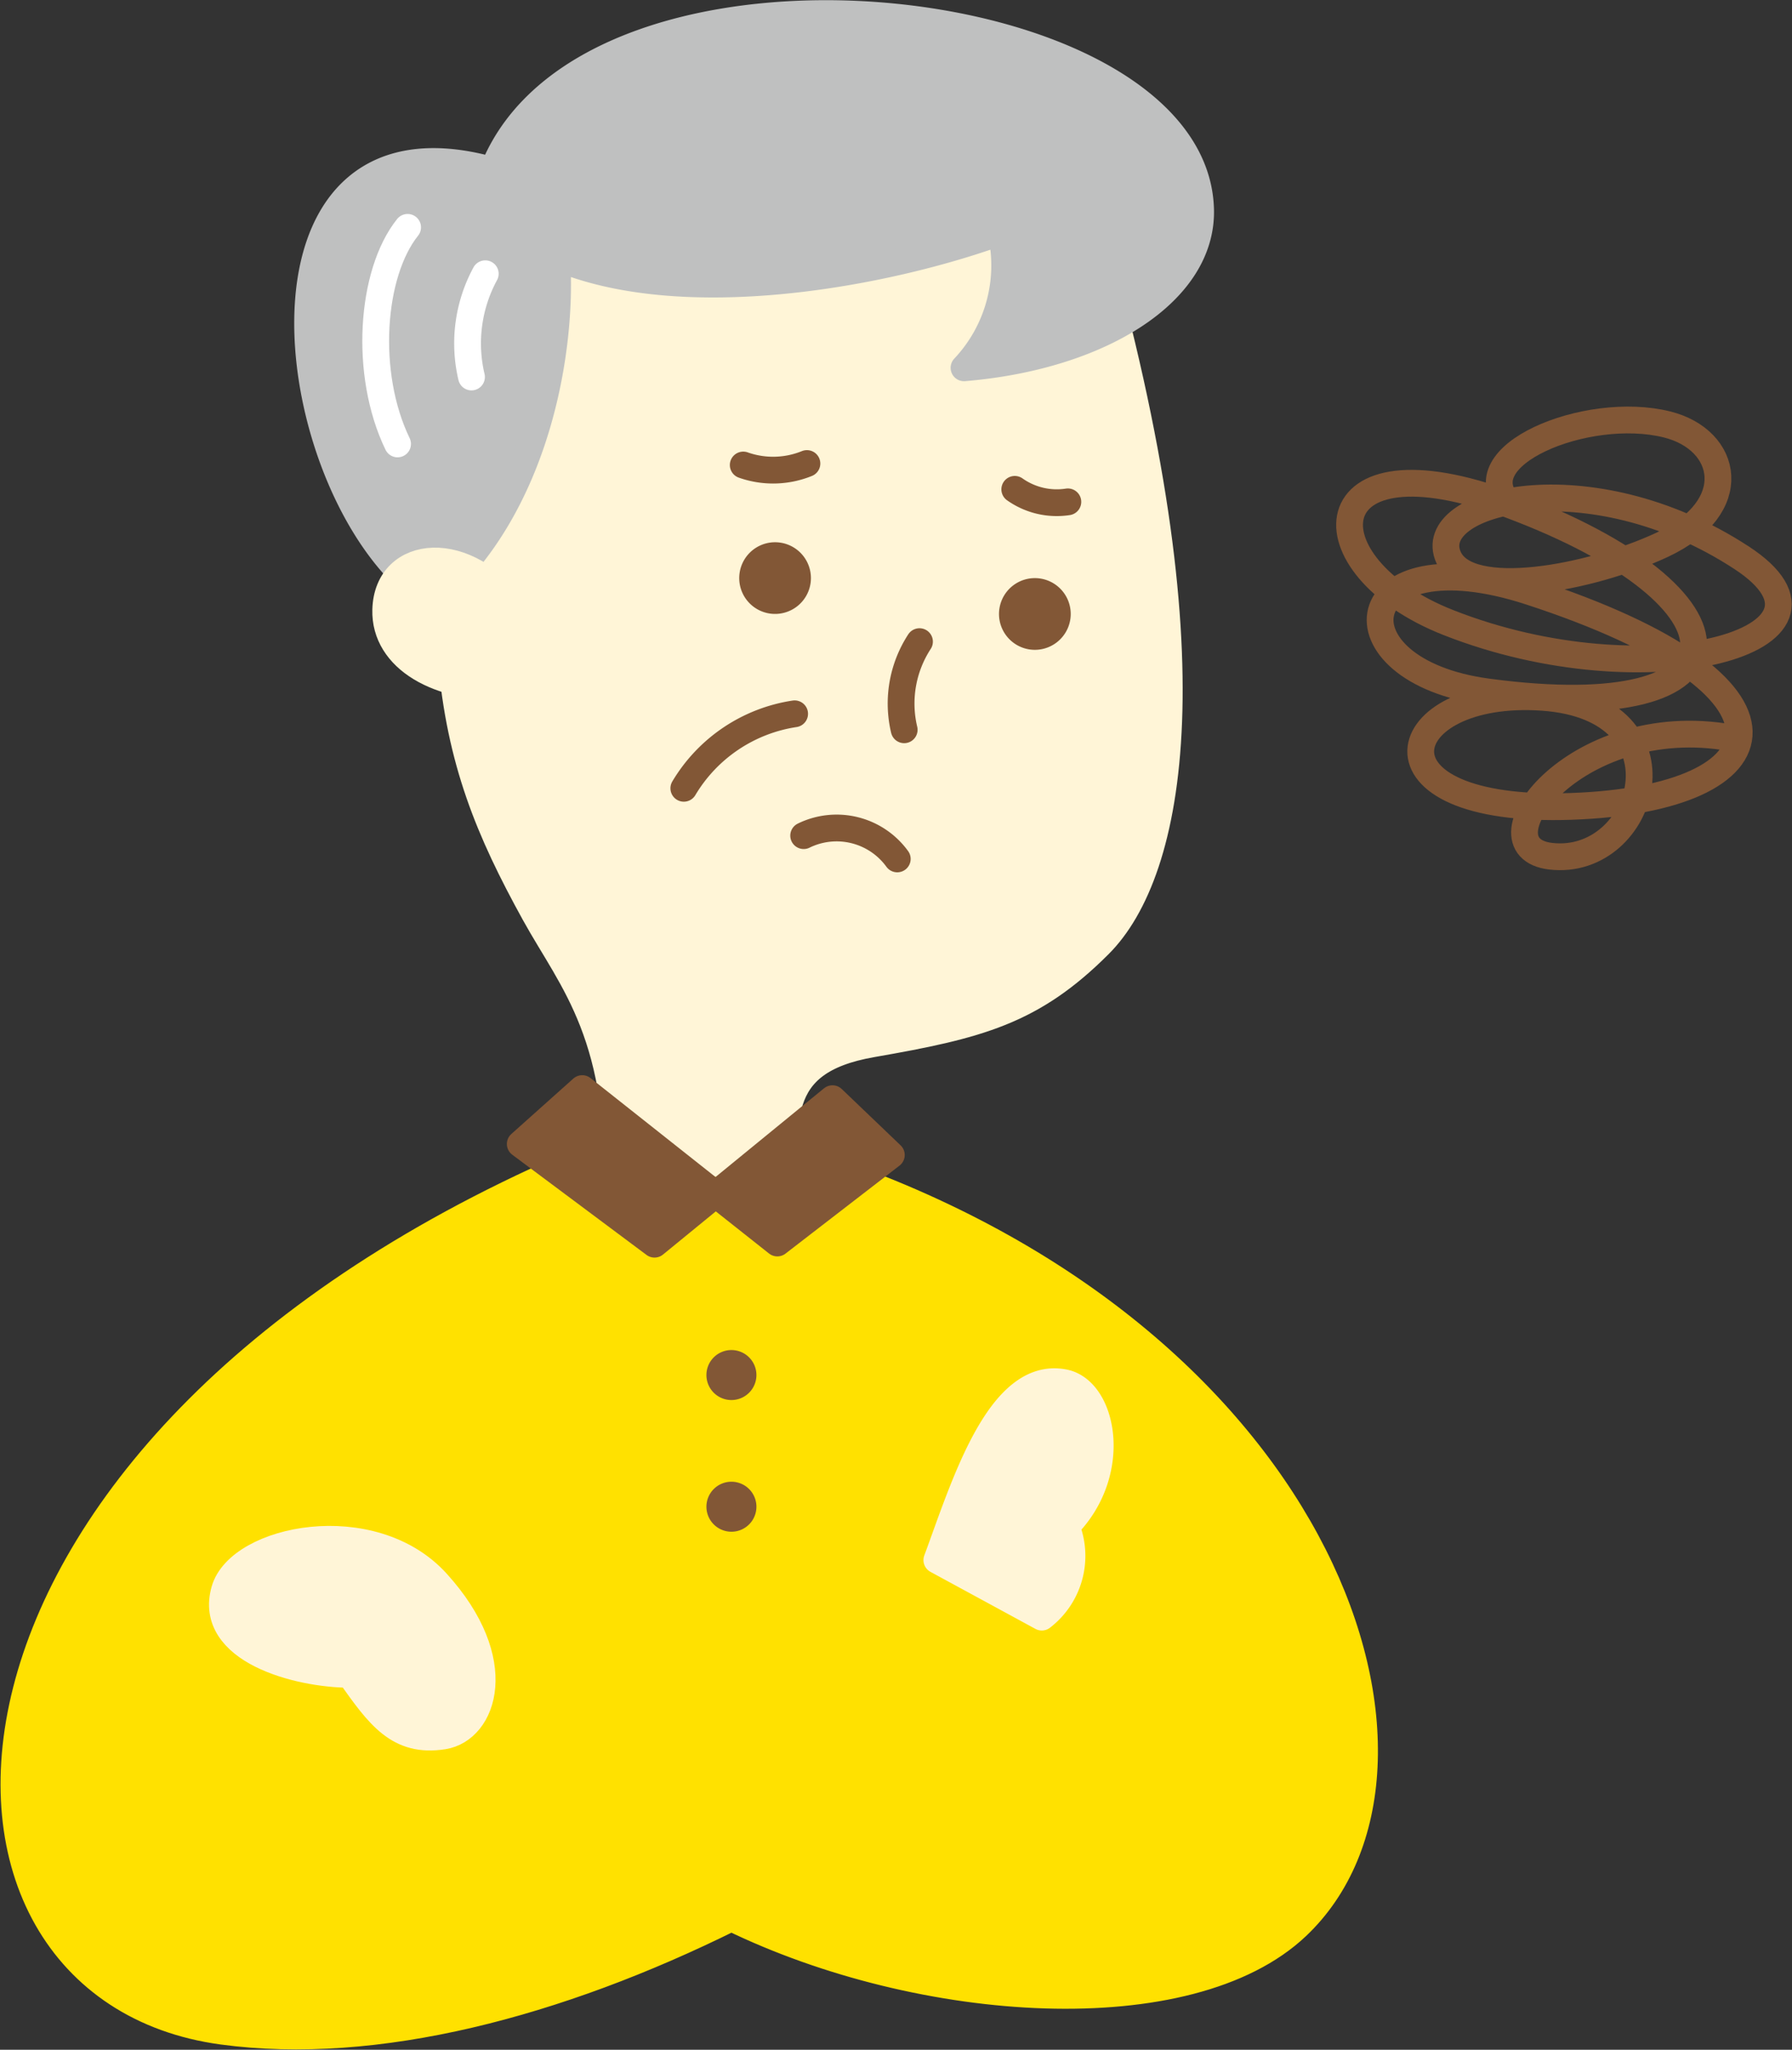
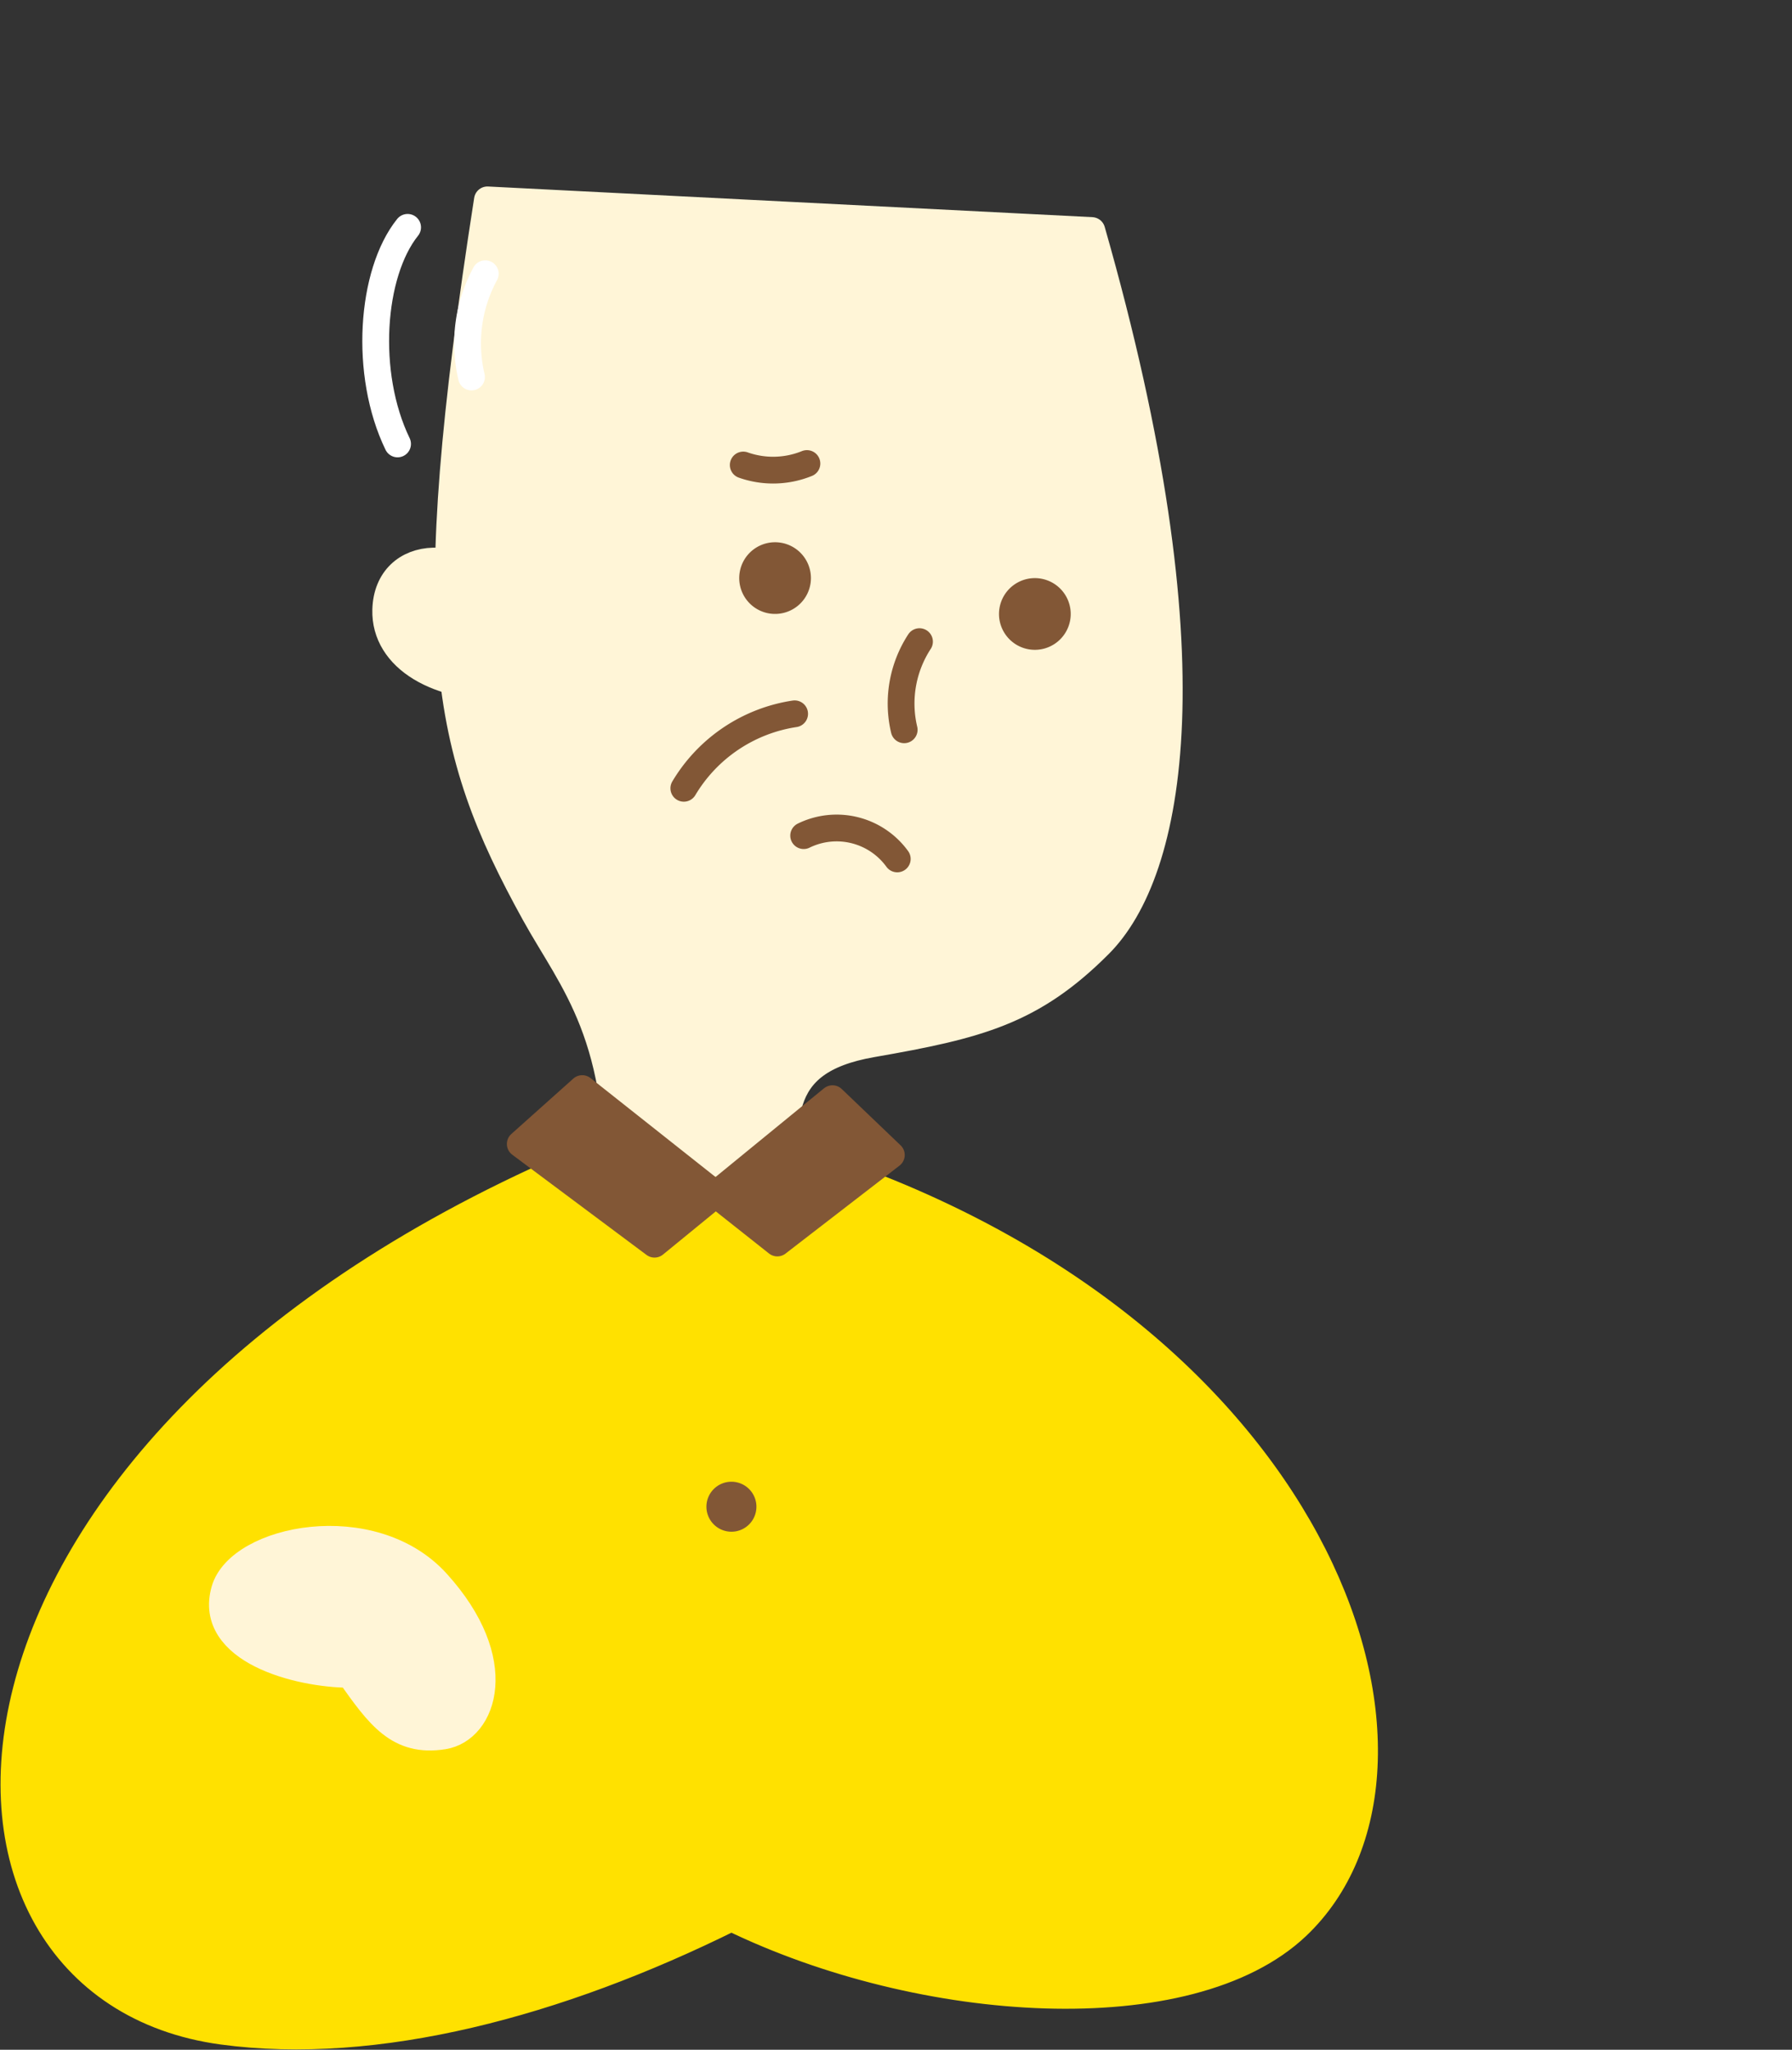
<svg xmlns="http://www.w3.org/2000/svg" width="132.031" height="151.025" viewBox="0 0 132.031 151.025">
  <rect x="0" y="0" width="132.031" height="151.025" fill="#333333" stroke="none" />
  <g id="アートワーク_130" data-name="アートワーク 130" transform="translate(66.028 75.507)">
    <g id="グループ_137" data-name="グループ 137" transform="translate(-65 -74.507)">
      <path id="パス_139" data-name="パス 139" d="M64.134,9.718c9.043,31.66,5.875,47.276.546,52.611-4.928,4.934-8.889,5.952-16.735,7.317-7.538,1.312-6.465,5.822-6.418,12.19-3.188.7-7.069,2.819-12.344-.29.489-12.51-3.295-16.424-6.1-21.5-6.745-12.229-8.493-20.45-3.48-52.587Z" transform="translate(15.281 6.268)" fill="#fff5d7" stroke="#fff5d7" stroke-linecap="round" stroke-linejoin="round" stroke-width="1.973" />
      <path id="パス_140" data-name="パス 140" d="M34.99,23.957a8.352,8.352,0,0,0-1.128,6.494" transform="translate(31.728 22.319)" fill="none" stroke="#825736" stroke-linecap="round" stroke-linejoin="round" stroke-width="1.973" />
-       <path id="パス_141" data-name="パス 141" d="M25.116,12.068C5.741,6.588,9.626,36.36,20.537,43.537c7.941-6.676,9.752-18.6,9.28-25.08,9.369,3.977,24.248,1.213,32.727-1.876A11,11,0,0,1,59.83,26.6c9.994-.833,17.584-5.559,17.43-11.657C76.853-1.169,32.26-6.066,25.116,12.068Z" transform="translate(10.169 -0.5)" fill="#bfc0c0" stroke="#bfc0c0" stroke-linecap="round" stroke-linejoin="round" stroke-width="1.973" />
      <path id="パス_142" data-name="パス 142" d="M23.958,24.609c-3.519-5.106-9.45-4.634-9.572-.067-.1,3.592,3.9,5.9,9.124,5.672Z" transform="translate(13.006 19.39)" fill="#fff5d7" stroke="#fff5d7" stroke-linecap="round" stroke-linejoin="round" stroke-width="1.973" />
      <path id="パス_143" data-name="パス 143" d="M15.62,24.442c-2.5-5.169-1.965-12.585.74-15.958" transform="translate(12.644 7.267)" fill="none" stroke="#fff" stroke-linecap="round" stroke-linejoin="round" stroke-width="1.973" />
      <path id="パス_144" data-name="パス 144" d="M17.731,17.824a10.754,10.754,0,0,1,1.014-7.607" transform="translate(15.98 8.953)" fill="none" stroke="#fff" stroke-linecap="round" stroke-linejoin="round" stroke-width="1.973" />
      <path id="パス_145" data-name="パス 145" d="M29.994,31.476a5.519,5.519,0,0,1,6.895,1.716" transform="translate(28.191 29.093)" fill="none" stroke="#825736" stroke-linecap="round" stroke-linejoin="round" stroke-width="1.973" />
      <path id="パス_146" data-name="パス 146" d="M27.737,17.414a6.61,6.61,0,0,0,4.691-.109" transform="translate(25.996 15.848)" fill="none" stroke="#825736" stroke-linecap="round" stroke-linejoin="round" stroke-width="1.973" />
-       <path id="パス_147" data-name="パス 147" d="M41.788,19.19a5.356,5.356,0,0,1-3.91-.921" transform="translate(35.861 16.786)" fill="none" stroke="#825736" stroke-linecap="round" stroke-linejoin="round" stroke-width="1.973" />
      <path id="パス_148" data-name="パス 148" d="M95.019,99.552c12.19-11.543,2.509-42.826-34.173-55.633l-8.355,1.452L41.353,43.552C-7.336,64.8-8,104.052,15.858,107.279c11.275,1.527,24.686-1.995,37.5-8.355C67.423,105.768,87.106,107.045,95.019,99.552Z" transform="translate(-0.5 41.381)" fill="#ffe100" stroke="#ffe100" stroke-linecap="round" stroke-linejoin="round" stroke-width="1.973" />
      <path id="パス_149" data-name="パス 149" d="M24.075,60.671c-4.764-5.25-14.542-3.267-15.632.562-1.263,4.421,5.388,6.187,9.229,6.2,2.156,3.04,3.577,5.068,6.9,4.539C27.525,71.5,29.338,66.469,24.075,60.671Z" transform="translate(7.073 54.933)" fill="#fff5d7" stroke="#fff5d7" stroke-linecap="round" stroke-linejoin="round" stroke-width="1.973" />
-       <path id="パス_150" data-name="パス 150" d="M34.968,64.74c2-5.4,4.587-14.019,9.375-13.072,2.894.574,4.088,6.633.148,10.592A5.684,5.684,0,0,1,42.7,68.942Z" transform="translate(33.03 49.207)" fill="#fff5d7" stroke="#fff5d7" stroke-linecap="round" stroke-linejoin="round" stroke-width="1.973" />
-       <path id="パス_151" data-name="パス 151" d="M79.044,39.207c-11.8-2.49-19.584,7.943-13.845,8.613,6.982.815,10.478-10.925-.582-11.707s-13.632,8.594,2.117,8.035S84.941,35.267,63.7,28.336c-13.4-4.374-14.857,5.808-3.162,7.378C80.616,38.41,80.4,28.739,62.2,21.933c-14.557-5.445-15.185,4.482-4.545,8.67,14.717,5.8,30.821,1.253,21.614-4.77-11.235-7.351-23.534-4.2-21.586-.006,1.48,3.186,10.422,1.525,15.729-.953,5.94-2.774,4.891-7.735.353-8.868C67.8,14.519,58.653,18.382,62.2,21.933" transform="translate(48.026 14.266)" fill="none" stroke="#825736" stroke-linecap="round" stroke-linejoin="round" stroke-width="1.973" />
      <path id="パス_152" data-name="パス 152" d="M33.681,26.652a11.5,11.5,0,0,0-8.163,5.488" transform="translate(23.837 24.941)" fill="none" stroke="#825736" stroke-linecap="round" stroke-linejoin="round" stroke-width="1.973" />
      <path id="パス_153" data-name="パス 153" d="M23.974,40.649,38.348,52.028l8.4-6.484-4.337-4.151L29.3,52.115l-9.892-7.384Z" transform="translate(17.896 38.557)" fill="#825736" stroke="#825736" stroke-linecap="round" stroke-linejoin="round" stroke-width="1.973" />
-       <path id="パス_154" data-name="パス 154" d="M26.362,52.22A1.842,1.842,0,1,1,28.169,54.1a1.843,1.843,0,0,1-1.807-1.876" transform="translate(24.658 48.055)" fill="#825736" />
      <path id="パス_155" data-name="パス 155" d="M26.362,57.142a1.842,1.842,0,1,1,1.807,1.874,1.845,1.845,0,0,1-1.807-1.874" transform="translate(24.658 52.841)" fill="#825736" />
      <path id="パス_156" data-name="パス 156" d="M32.842,23.263A2.641,2.641,0,1,0,29.854,25.5a2.643,2.643,0,0,0,2.989-2.241" transform="translate(25.85 18.708)" fill="#825736" />
      <path id="パス_157" data-name="パス 157" d="M42.546,24.6a2.642,2.642,0,1,0-2.989,2.241A2.644,2.644,0,0,0,42.546,24.6" transform="translate(35.288 20.012)" fill="#825736" />
    </g>
  </g>
</svg>